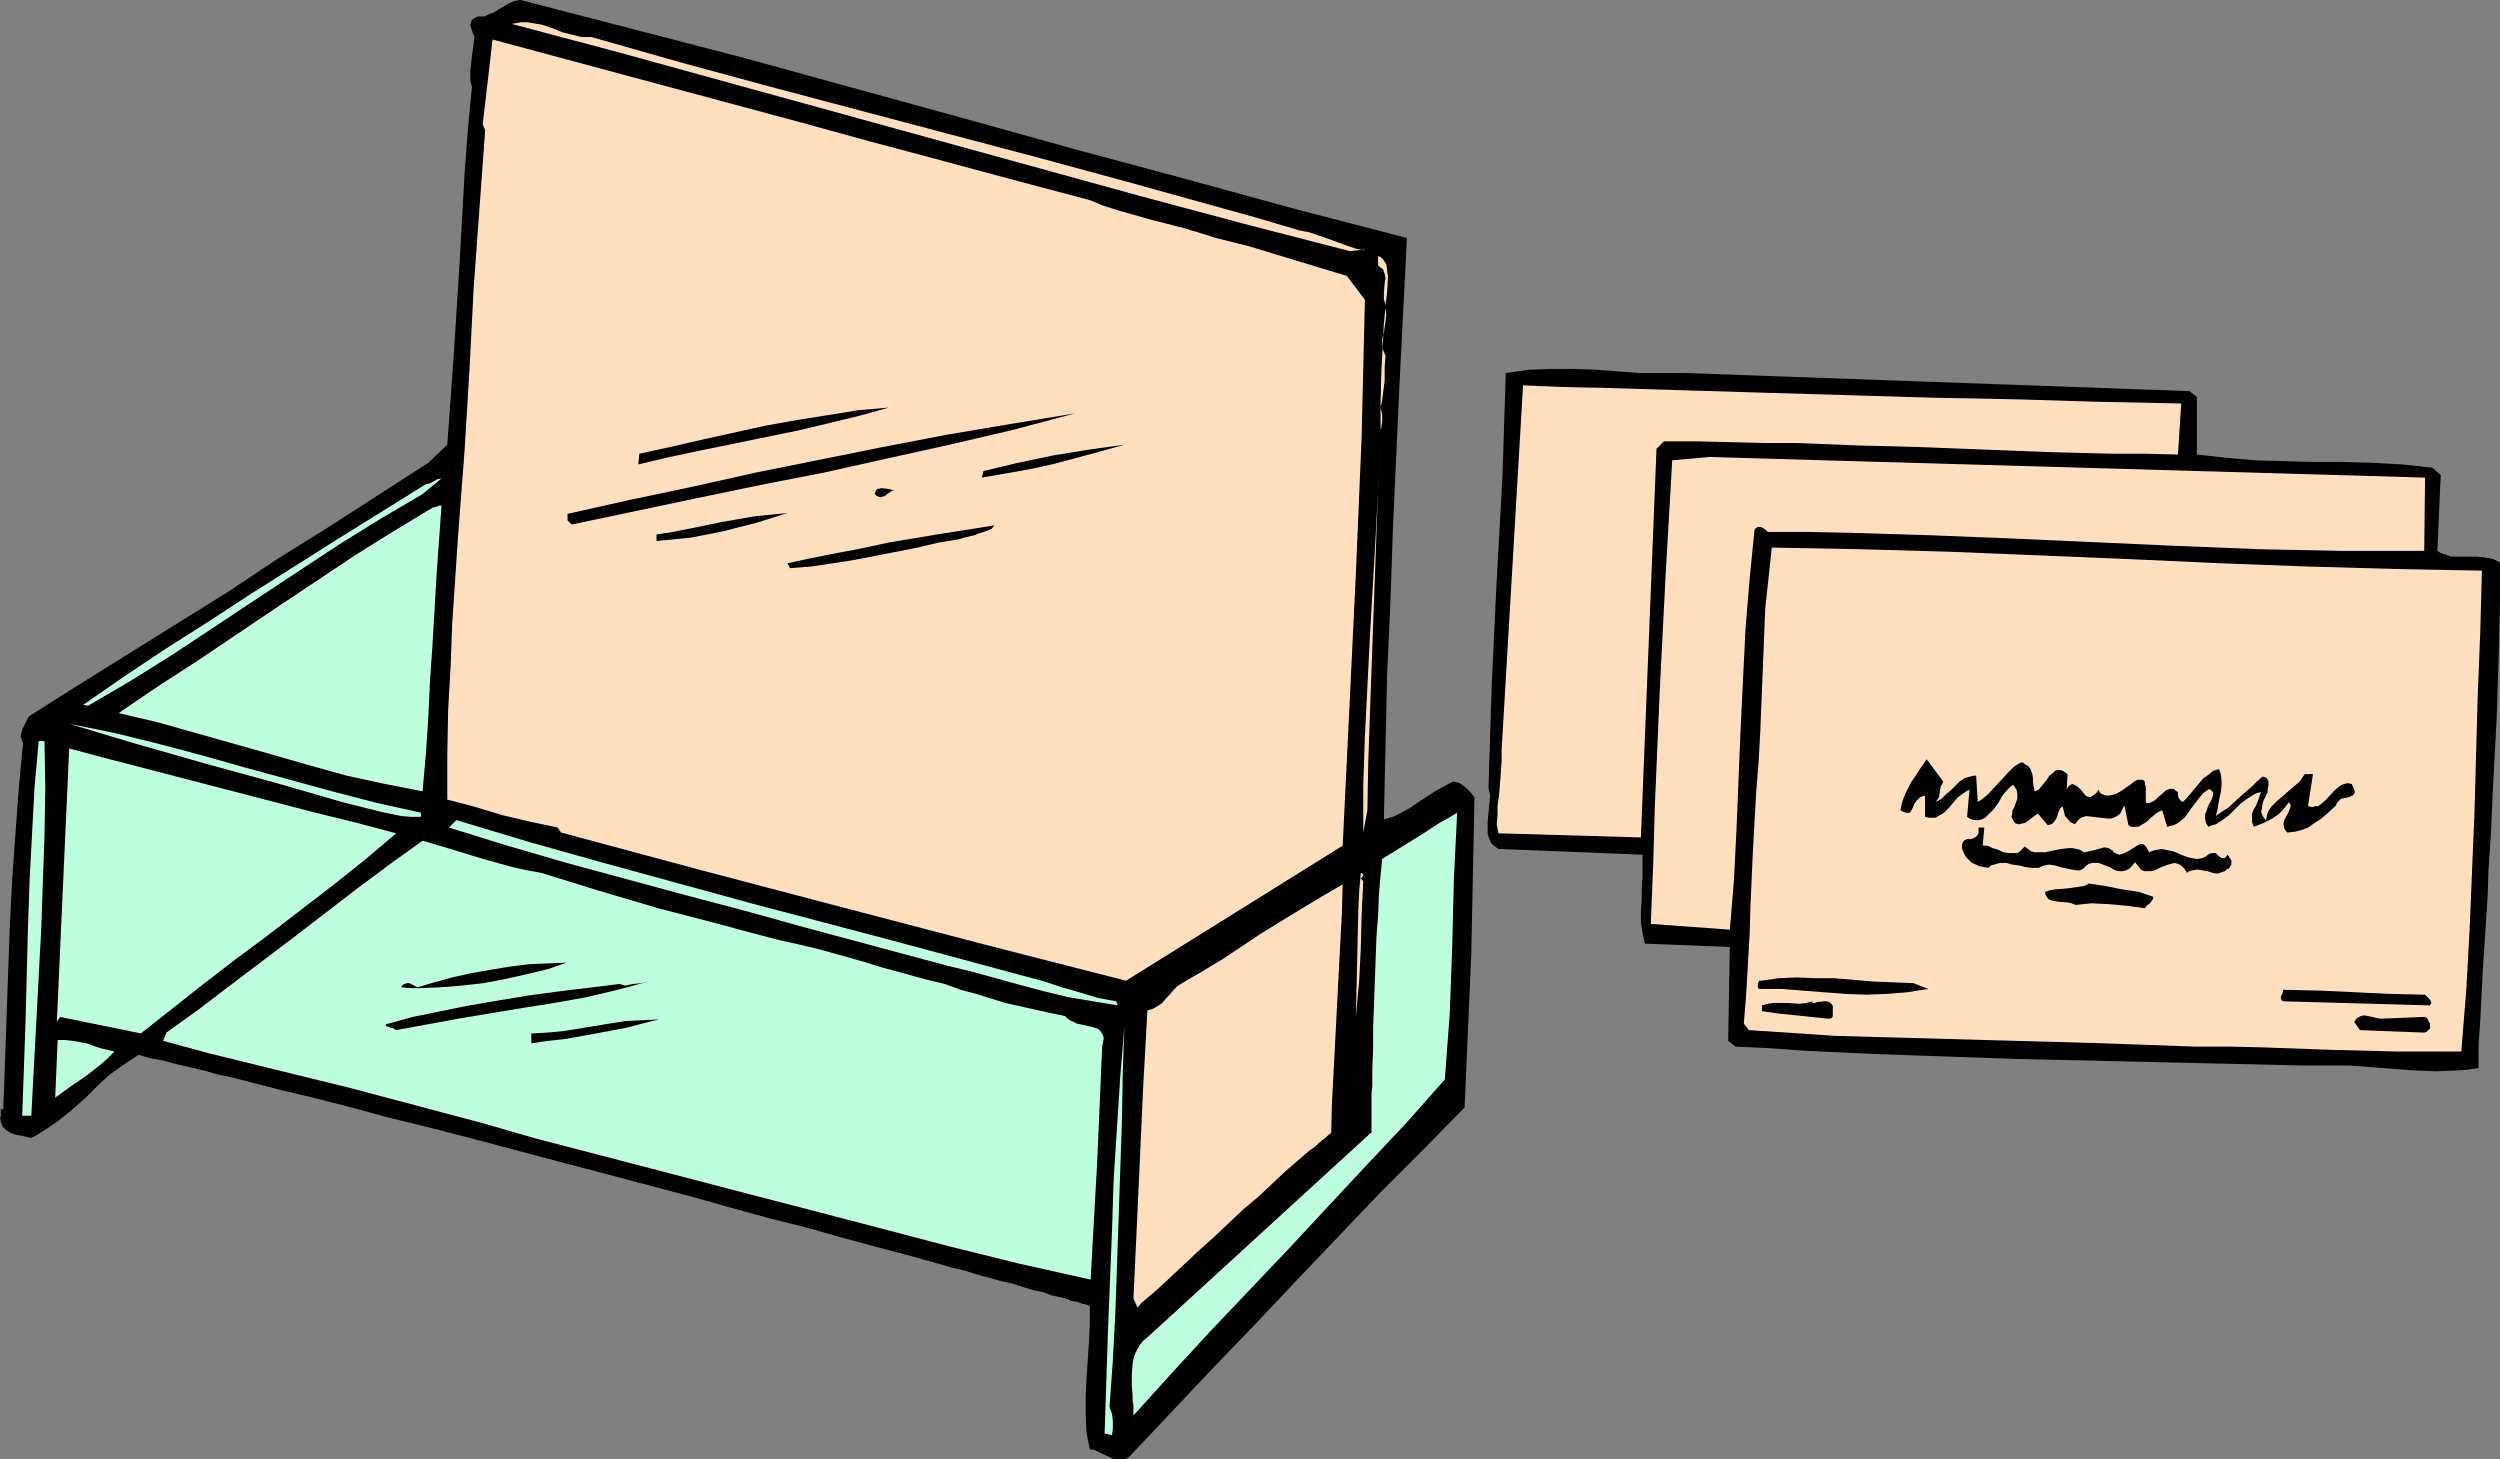
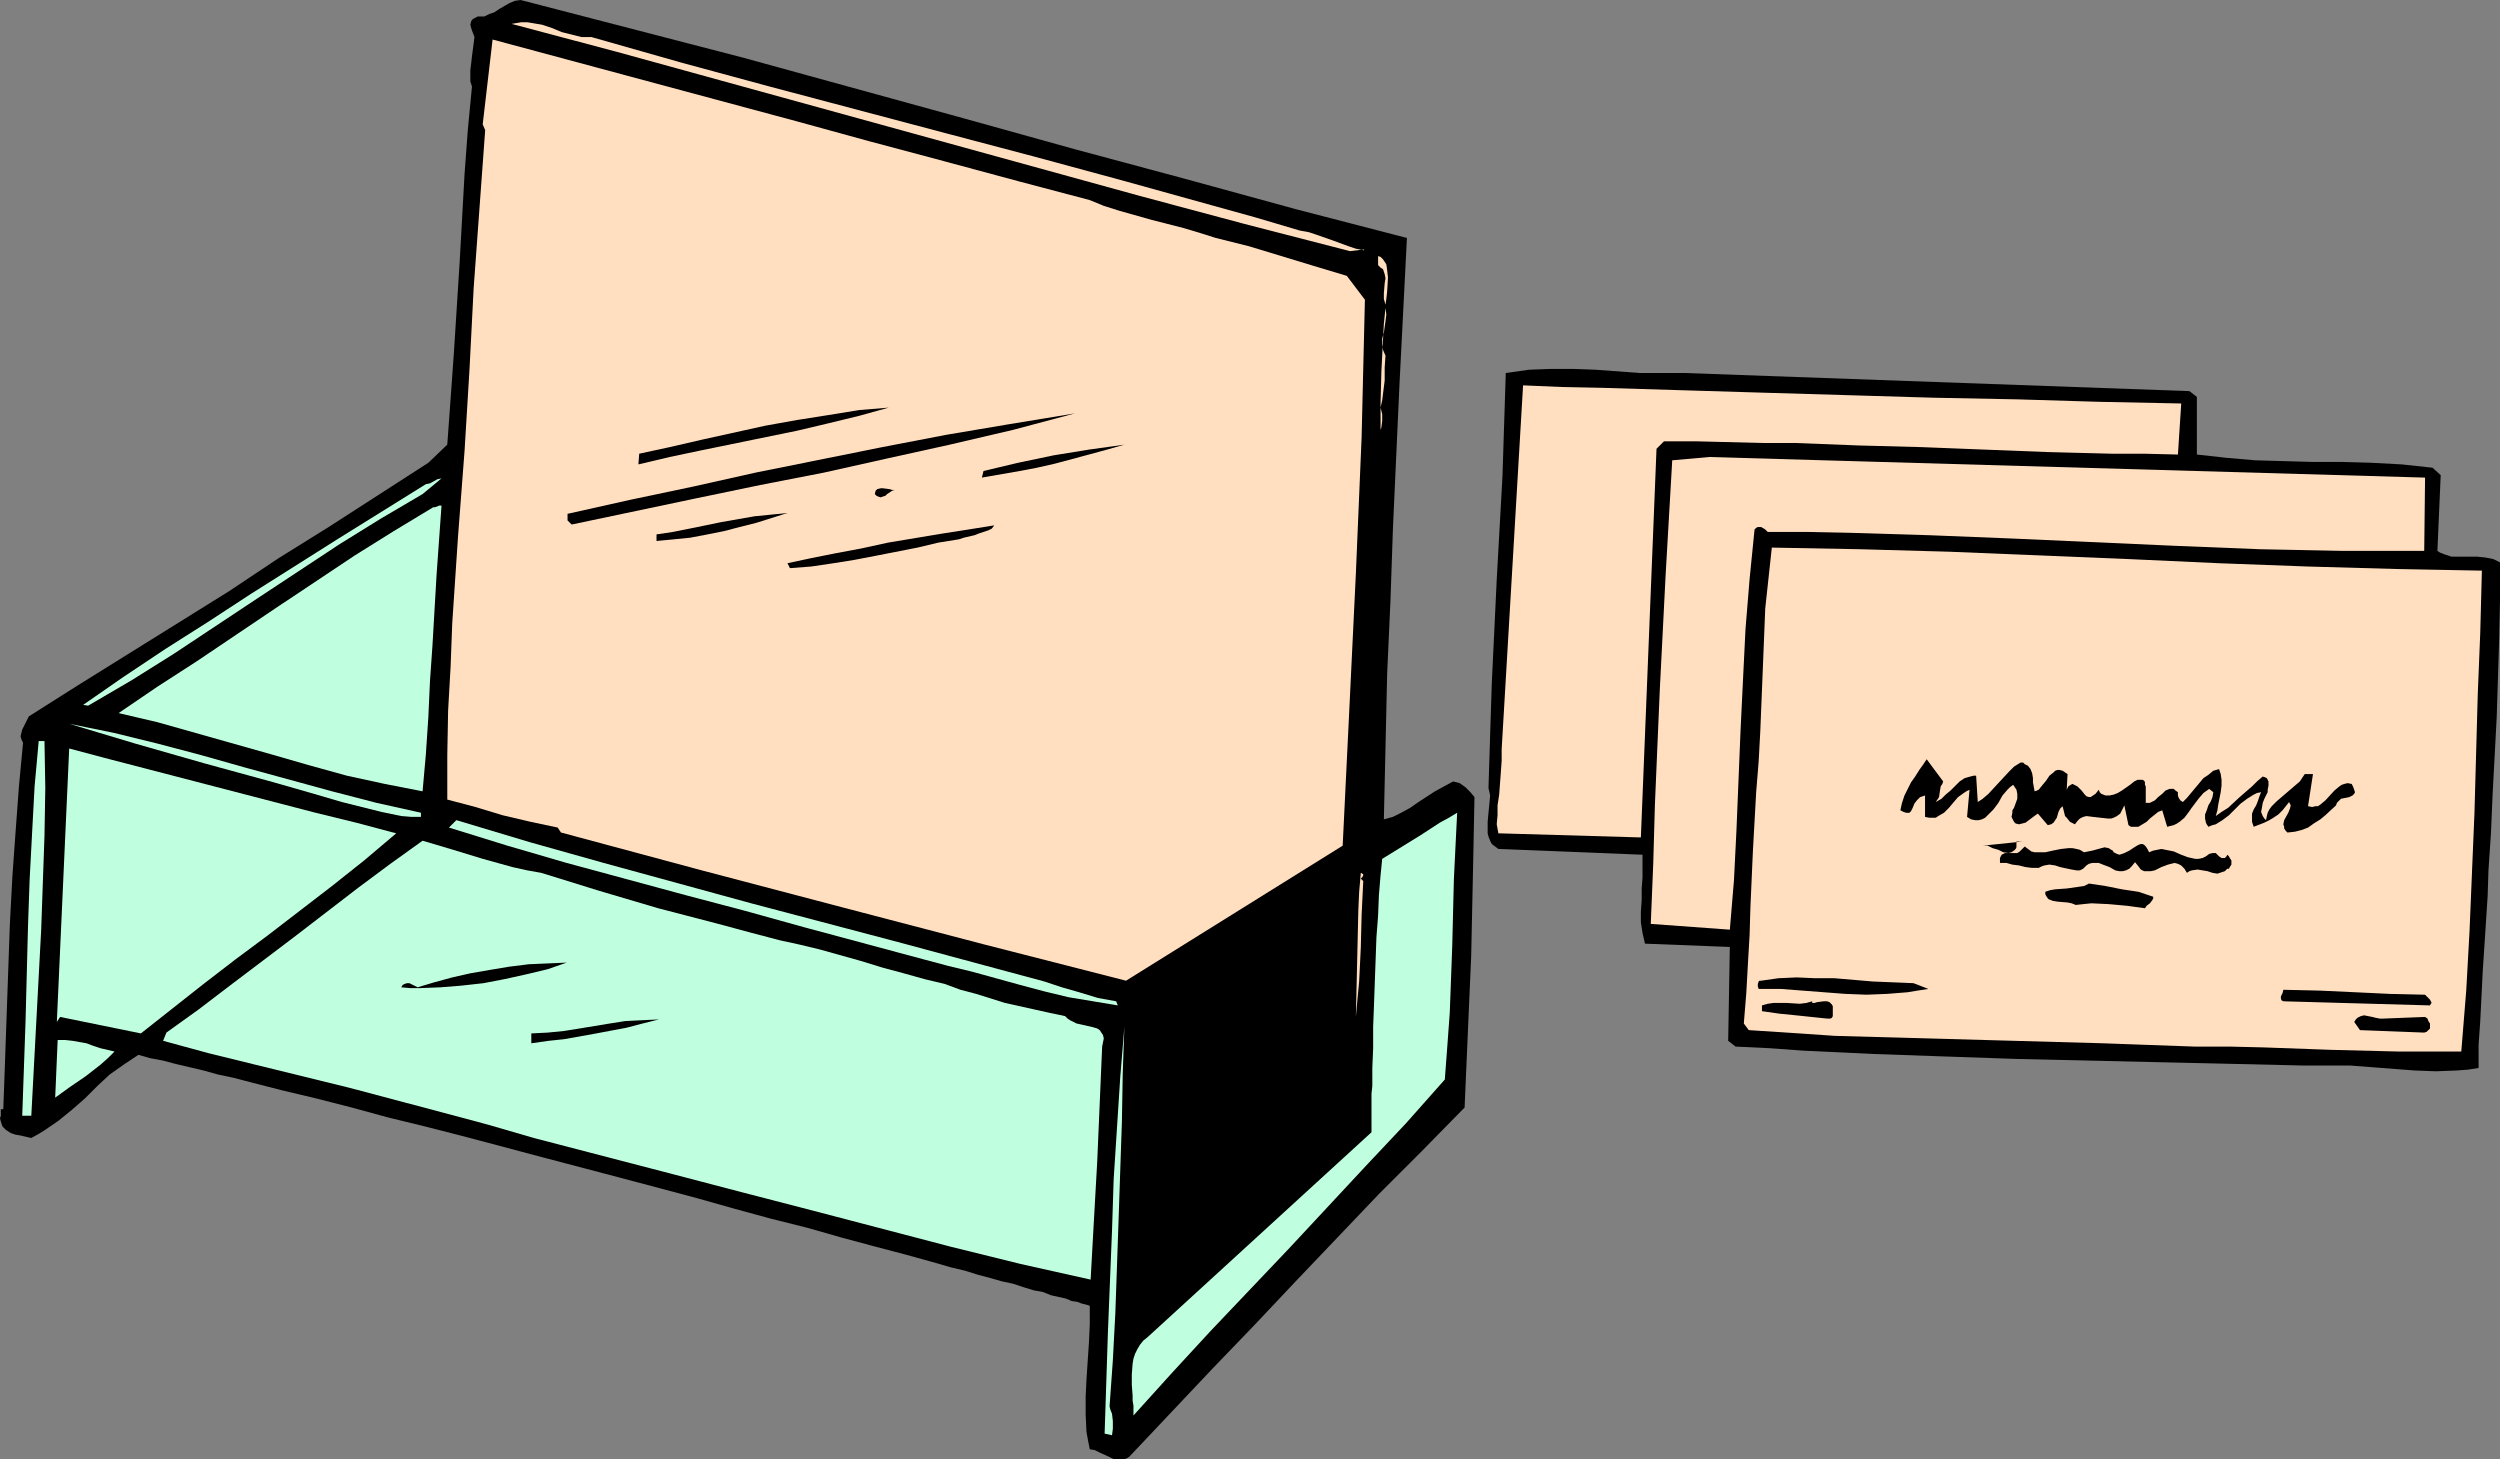
<svg xmlns="http://www.w3.org/2000/svg" xmlns:ns1="http://sodipodi.sourceforge.net/DTD/sodipodi-0.dtd" xmlns:ns2="http://www.inkscape.org/namespaces/inkscape" version="1.0" width="129.766mm" height="75.738mm" id="svg38" ns1:docname="Business Card Holder.wmf">
  <rect width="100%" height="100%" fill="#808080" stroke="none" />
  <ns1:namedview id="namedview38" pagecolor="#ffffff" bordercolor="#000000" borderopacity="0.25" ns2:showpageshadow="2" ns2:pageopacity="0.0" ns2:pagecheckerboard="0" ns2:deskcolor="#d1d1d1" ns2:document-units="mm" />
  <defs id="defs1">
    <pattern id="WMFhbasepattern" patternUnits="userSpaceOnUse" width="6" height="6" x="0" y="0" />
  </defs>
  <path style="fill:#000000;fill-opacity:1;fill-rule:evenodd;stroke:none" d="m 276.012,46.686 -1.454,28.593 -1.293,28.432 -0.485,14.216 -0.646,14.216 -0.323,14.216 -0.323,14.377 1.778,-0.485 1.616,-0.808 1.778,-0.969 1.616,-1.131 3.232,-2.1 1.778,-0.969 1.778,-0.969 0.646,0.162 0.646,0.162 1.131,0.808 0.97,0.969 0.808,0.969 -0.162,8.077 -0.162,7.916 -0.162,7.593 -0.162,7.593 -1.293,29.724 -8.403,8.562 -8.403,8.4 -16.322,17.124 -8.08,8.562 -8.242,8.562 -16.322,17.285 -0.485,0.323 -0.485,0.162 h -1.131 -0.97 l -0.97,-0.485 -1.778,-0.808 -0.97,-0.485 -0.97,-0.162 -0.323,-1.615 -0.323,-1.777 -0.162,-3.392 v -3.554 l 0.162,-3.392 0.485,-7.269 0.162,-3.554 v -3.554 l -0.323,-0.162 -0.646,-0.162 -0.646,-0.162 -0.808,-0.323 -1.131,-0.162 -1.131,-0.485 -1.454,-0.323 -1.454,-0.323 -1.616,-0.646 -1.778,-0.323 -2.101,-0.646 -1.939,-0.646 -2.262,-0.485 -2.262,-0.646 -2.424,-0.646 -2.586,-0.808 -2.747,-0.646 -2.747,-0.808 -2.909,-0.808 -2.909,-0.808 -6.141,-1.615 -6.626,-1.777 -6.787,-1.939 -7.11,-1.777 -7.11,-1.939 -7.434,-2.1 -15.19,-4.039 -15.352,-4.039 -15.19,-4.039 -7.595,-1.939 -7.272,-1.777 -7.11,-1.939 -6.949,-1.777 -6.787,-1.615 -6.302,-1.615 -3.07,-0.808 -3.07,-0.646 -2.909,-0.808 -2.747,-0.646 -2.747,-0.646 -2.424,-0.646 -2.586,-0.485 -2.262,-0.646 -1.454,0.969 -1.454,0.969 -2.747,1.939 -2.424,2.262 -2.424,2.423 -2.586,2.262 -2.586,2.1 -2.586,1.777 -1.293,0.808 -1.454,0.808 L 4.04,222.768 3.07,222.606 2.101,222.283 1.131,221.637 0.485,220.991 0.323,220.506 0.162,220.022 0,219.375 0.162,218.891 v -1.292 h 0.485 l 0.323,-8.885 0.323,-9.208 0.646,-18.254 0.485,-9.208 0.646,-9.046 0.646,-8.723 0.808,-8.562 -0.323,-0.646 -0.162,-0.646 0.162,-0.646 0.162,-0.646 0.646,-1.292 0.646,-1.292 9.696,-6.139 9.858,-6.139 19.715,-12.277 9.696,-6.462 9.858,-6.139 19.554,-12.6 3.717,-3.554 0.646,-8.885 0.646,-9.046 1.131,-17.77 0.485,-8.723 0.485,-8.723 0.646,-8.723 0.808,-8.4 -0.323,-0.969 V 14.862 13.731 l 0.162,-1.292 0.162,-1.454 0.323,-2.423 0.162,-1.292 -0.485,-1.292 -0.162,-0.485 -0.162,-0.646 0.162,-0.646 0.162,-0.323 0.485,-0.323 0.646,-0.323 h 1.293 L 95.99,2.746 96.96,2.423 97.929,1.777 99.869,0.646 101,0.162 102.131,0 l 21.816,5.654 21.816,5.654 43.47,11.954 21.493,5.977 21.654,5.816 21.816,5.977 z" id="path1" />
  <path style="fill:#ffdfbf;fill-opacity:1;fill-rule:evenodd;stroke:none" d="m 255.005,45.232 1.778,0.323 1.454,0.485 3.232,1.131 3.07,1.131 1.454,0.485 1.616,0.323 v -0.162 l -2.747,0.323 -20.685,-5.331 -20.523,-5.492 -41.046,-11.308 -41.046,-11.308 -20.523,-5.654 -20.685,-5.492 0.97,-0.162 0.97,-0.162 h 1.131 l 0.97,0.162 1.939,0.323 1.939,0.646 1.939,0.808 1.939,0.485 1.939,0.485 h 0.97 0.97 l 17.614,5.008 17.291,4.685 34.744,9.208 17.13,4.523 17.291,4.685 17.453,4.846 8.726,2.423 z" id="path2" />
  <path style="fill:#ffdfbf;fill-opacity:1;fill-rule:evenodd;stroke:none" d="m 213.797,39.255 2.747,1.131 3.07,0.969 6.302,1.777 6.302,1.615 3.232,0.969 3.07,0.969 6.464,1.615 12.766,3.877 6.464,1.939 3.555,4.685 -0.323,13.408 -0.323,13.57 -1.131,26.816 -1.293,26.816 -0.646,13.247 -0.646,13.247 -42.501,26.493 -27.795,-7.108 -27.795,-7.269 -27.634,-7.269 -27.634,-7.431 -0.646,-0.969 -5.333,-1.131 -5.494,-1.292 -5.333,-1.615 -5.494,-1.454 v -8.723 l 0.162,-8.723 0.485,-8.562 0.323,-8.562 1.131,-16.962 1.293,-16.962 0.97,-15.993 0.808,-15.831 1.131,-15.508 1.131,-15.508 -0.485,-1.131 1.939,-16.639 59.469,15.993 14.706,4.039 7.272,1.939 7.272,1.939 14.382,3.877 z" id="path3" />
  <path style="fill:#ffdfbf;fill-opacity:1;fill-rule:evenodd;stroke:none" d="m 271.811,59.771 -0.323,-1.131 v -1.131 l 0.162,-1.939 0.162,-0.969 -0.162,-0.808 -0.162,-0.485 -0.162,-0.485 -0.485,-0.323 -0.485,-0.485 v -1.777 l 0.485,0.162 0.485,0.485 0.323,0.485 0.323,0.485 0.162,1.131 0.162,1.454 -0.162,2.746 -0.162,1.454 z" id="path4" />
  <path style="fill:#ffdfbf;fill-opacity:1;fill-rule:evenodd;stroke:none" d="m 271.811,69.787 -0.162,2.262 v 2.585 l -0.323,2.585 -0.162,1.292 -0.323,1.454 0.162,0.646 0.162,0.646 v 1.292 l -0.162,1.292 -0.162,0.485 v 0.485 -2.908 -2.908 l 0.162,-6.139 0.323,-6.3 0.162,-3.069 0.323,-3.069 0.162,1.292 -0.162,1.292 -0.162,1.131 -0.162,1.131 -0.323,1.131 v 1.131 l 0.162,1.131 z" id="path5" />
  <path style="fill:#000000;fill-opacity:1;fill-rule:evenodd;stroke:none" d="m 429.532,76.733 1.454,1.131 v 11.308 l 5.818,0.646 5.656,0.485 11.312,0.323 h 5.818 l 5.656,0.162 5.979,0.323 5.979,0.646 v 0 l 1.616,1.454 -0.646,14.862 0.485,0.323 0.808,0.323 1.454,0.485 h 1.616 3.394 l 1.616,0.162 1.616,0.323 0.646,0.323 0.646,0.323 v 7.431 l -0.162,7.593 -0.485,15.347 -0.808,15.185 -0.323,7.593 -0.485,7.269 -0.162,5.008 -0.323,5.008 -0.646,9.854 -0.485,9.693 -0.323,4.685 v 4.523 l -2.101,0.323 -2.101,0.162 -4.202,0.162 -4.202,-0.162 -8.403,-0.646 -4.202,-0.323 h -4.525 -4.686 l -13.736,-0.323 -14.221,-0.323 -28.28,-0.646 -14.059,-0.485 -13.898,-0.485 -13.736,-0.646 -6.626,-0.485 -6.787,-0.323 -1.454,-1.131 0.323,-18.416 -16.645,-0.646 -0.485,-2.1 -0.323,-2.1 v -2.1 l 0.162,-2.262 v -2.262 l 0.162,-2.1 v -2.262 -2.262 0 l -28.28,-1.131 -0.646,-0.485 -0.646,-0.485 -0.323,-0.646 -0.323,-0.808 -0.162,-0.646 v -0.808 -1.454 l 0.162,-1.777 0.162,-1.615 0.162,-1.777 -0.323,-1.454 0.323,-10.339 0.323,-10.177 0.97,-20.354 1.131,-20.354 0.323,-10.177 0.323,-10.016 2.262,-0.323 2.262,-0.323 4.363,-0.162 h 4.363 l 4.363,0.162 8.726,0.646 h 4.363 4.525 z" id="path6" />
  <path style="fill:#ffdfbf;fill-opacity:1;fill-rule:evenodd;stroke:none" d="m 427.916,79.156 -0.646,10.016 -6.626,-0.162 h -6.302 L 401.737,88.687 389.294,88.203 377.012,87.718 364.731,87.395 352.288,86.91 h -6.302 l -6.464,-0.162 -6.464,-0.162 h -6.626 l -1.454,1.454 -3.07,76.248 -27.957,-0.808 -0.323,-1.777 0.162,-1.777 v -1.939 l 0.323,-2.1 0.323,-4.362 0.162,-2.262 v -2.262 l 4.202,-71.402 7.595,0.323 7.918,0.162 15.998,0.485 16.16,0.485 16.483,0.485 16.322,0.485 16.483,0.323 16.16,0.485 z" id="path7" />
  <path style="fill:#000000;fill-opacity:1;fill-rule:evenodd;stroke:none" d="m 174.366,79.964 -5.818,1.615 -5.979,1.454 -6.141,1.454 -6.302,1.292 -6.302,1.292 -6.302,1.292 -6.141,1.292 -6.141,1.454 0.162,-2.1 5.979,-1.292 6.302,-1.454 12.443,-2.746 6.302,-1.131 6.141,-0.969 5.979,-0.969 z" id="path8" />
  <path style="fill:#000000;fill-opacity:1;fill-rule:evenodd;stroke:none" d="m 210.888,81.095 -12.12,3.231 -12.443,2.908 -12.443,2.746 -12.282,2.746 -12.443,2.423 -12.443,2.585 -12.282,2.585 -12.282,2.585 -0.485,-0.485 -0.323,-0.323 v -0.485 -0.808 l 12.282,-2.746 12.282,-2.585 12.282,-2.746 24.886,-5.008 12.605,-2.423 12.443,-2.1 z" id="path9" />
-   <path style="fill:#ffdfbf;fill-opacity:1;fill-rule:evenodd;stroke:none" d="m 268.256,158.958 -0.808,4.362 v -9.37 l 0.323,-9.531 0.485,-9.693 0.485,-9.693 1.131,-19.708 0.97,-19.547 -0.485,9.531 -0.323,9.208 -0.323,9.046 -0.323,8.885 -0.646,17.931 -0.323,9.208 z" id="path10" />
  <path style="fill:#000000;fill-opacity:1;fill-rule:evenodd;stroke:none" d="m 220.584,87.233 -3.394,0.969 -3.555,0.969 -6.626,1.777 -3.555,0.808 -3.394,0.646 -3.717,0.646 -3.717,0.646 0.323,-1.292 3.394,-0.808 3.394,-0.808 6.949,-1.454 6.949,-1.131 z" id="path11" />
  <path style="fill:#ffdfbf;fill-opacity:1;fill-rule:evenodd;stroke:none" d="m 475.588,108.072 h -7.918 -8.08 l -16.16,-0.323 -16.16,-0.646 -32.482,-1.454 -16.16,-0.646 -15.998,-0.485 -7.918,-0.162 h -7.918 l -0.485,-0.485 -0.808,-0.485 h -0.323 -0.323 l -0.323,0.162 -0.323,0.323 -0.97,9.693 -0.808,9.854 -0.485,9.854 -0.485,10.016 -0.808,19.708 -0.485,9.693 -0.808,9.693 -15.514,-1.131 0.485,-11.793 0.323,-11.47 0.485,-11.47 0.485,-11.308 1.131,-22.293 1.293,-22.454 v -0.162 l 7.272,-0.646 140.43,4.039 z" id="path12" />
  <path style="fill:#bfffdf;fill-opacity:1;fill-rule:evenodd;stroke:none" d="m 82.901,96.926 -8.242,4.846 -8.08,5.008 -8.08,5.331 -8.08,5.331 -16.322,10.823 -8.242,5.169 -8.565,5.008 -0.97,-0.162 7.918,-5.492 8.242,-5.492 8.403,-5.331 8.403,-5.492 17.13,-10.823 17.13,-10.662 0.808,-0.162 1.454,-0.808 0.808,-0.162 z" id="path13" />
  <path style="fill:#000000;fill-opacity:1;fill-rule:evenodd;stroke:none" d="m 175.497,96.118 -0.485,0.162 -0.485,0.323 -0.485,0.323 -0.323,0.323 -0.485,0.162 -0.485,0.162 -0.485,-0.162 -0.323,-0.162 -0.323,-0.323 0.162,-0.646 0.323,-0.323 0.646,-0.162 h 0.485 l 1.293,0.162 0.485,0.162 z" id="path14" />
  <path style="fill:#bfffdf;fill-opacity:1;fill-rule:evenodd;stroke:none" d="m 86.618,99.187 -0.97,13.57 -0.808,13.893 -0.485,6.946 -0.323,7.108 -0.485,7.269 -0.646,7.269 -7.434,-1.454 -7.434,-1.615 -7.595,-2.1 -7.272,-2.1 -7.434,-2.1 -7.434,-2.1 -7.434,-2.1 -7.595,-1.777 7.595,-5.169 7.757,-5.008 15.352,-10.339 15.514,-10.339 7.757,-4.846 7.757,-4.685 h 0.323 l 0.485,-0.162 0.323,-0.162 z" id="path15" />
  <path style="fill:#000000;fill-opacity:1;fill-rule:evenodd;stroke:none" d="m 154.489,100.641 -3.07,0.969 -3.07,0.969 -3.232,0.808 -3.07,0.808 -3.232,0.646 -3.394,0.646 -3.232,0.323 -3.394,0.323 v -1.292 l 3.232,-0.485 3.232,-0.646 6.302,-1.292 6.464,-1.131 3.232,-0.323 z" id="path16" />
  <path style="fill:#000000;fill-opacity:1;fill-rule:evenodd;stroke:none" d="m 195.051,103.064 -0.485,0.646 -0.646,0.323 -0.97,0.323 -0.97,0.323 -0.808,0.323 -2.101,0.485 -0.97,0.323 -4.04,0.646 -4.04,0.969 -8.242,1.615 -4.202,0.808 -4.04,0.646 -4.363,0.646 -4.202,0.323 -0.485,-0.969 4.525,-0.969 4.848,-0.969 5.171,-0.969 5.171,-1.131 10.666,-1.777 5.171,-0.808 z" id="path17" />
  <path style="fill:#ffdfbf;fill-opacity:1;fill-rule:evenodd;stroke:none" d="m 486.9,111.949 -0.162,6.139 -0.162,6.139 -0.485,11.954 -0.323,11.631 -0.323,11.631 -0.485,11.631 -0.485,11.631 -0.646,11.631 -0.97,11.954 h -6.141 -6.302 l -6.464,-0.162 -6.464,-0.162 -13.413,-0.485 -6.787,-0.162 h -6.787 l -9.05,-0.323 -8.888,-0.323 -17.453,-0.485 -35.067,-0.969 -16.968,-1.131 -0.97,-1.292 0.485,-5.977 0.323,-5.816 0.323,-5.492 0.162,-5.492 0.485,-10.985 0.323,-5.816 0.323,-5.816 0.485,-5.977 0.323,-5.977 0.485,-11.954 0.485,-12.116 0.646,-5.977 0.646,-5.977 17.291,0.323 17.453,0.485 35.39,1.454 17.614,0.808 17.453,0.646 17.291,0.485 8.403,0.162 z" id="path18" />
  <path style="fill:#bfffdf;fill-opacity:1;fill-rule:evenodd;stroke:none" d="m 82.578,159.443 v 0.808 h -1.939 l -1.939,-0.162 -3.878,-0.808 -3.878,-0.969 -1.939,-0.485 -1.939,-0.485 -6.626,-1.939 -6.787,-1.939 -13.574,-3.715 -6.787,-1.939 -6.787,-1.939 -6.464,-1.939 -6.464,-1.939 8.726,1.777 8.565,2.1 8.565,2.262 8.565,2.423 17.13,4.685 8.726,2.262 z" id="path19" />
  <path style="fill:#bfffdf;fill-opacity:1;fill-rule:evenodd;stroke:none" d="m 8.726,145.389 0.162,9.208 -0.162,9.369 -0.323,9.208 -0.323,9.208 -0.97,18.254 -0.97,18.254 h -1.778 l 0.323,-9.208 0.323,-9.208 0.485,-18.739 0.323,-9.208 0.485,-9.208 0.485,-9.046 0.808,-8.885 z" id="path20" />
  <path style="fill:#bfffdf;fill-opacity:1;fill-rule:evenodd;stroke:none" d="m 77.73,163.482 -6.302,5.331 -6.302,5.008 -6.302,4.846 -6.302,4.846 -6.302,4.685 -6.302,4.846 -6.141,4.846 -6.141,4.846 -15.837,-3.231 -0.646,0.969 2.424,-53.632 7.918,2.1 8.08,2.1 16.16,4.2 16.16,4.2 7.918,1.939 z" id="path21" />
  <path style="fill:#000000;fill-opacity:1;fill-rule:evenodd;stroke:none" d="m 381.214,153.304 -0.162,0.485 -0.323,0.485 -0.162,0.969 -0.162,1.131 -0.323,0.485 -0.323,0.485 1.131,-0.646 0.808,-0.808 0.97,-0.808 0.808,-0.808 0.97,-0.969 0.97,-0.646 1.131,-0.323 0.646,-0.162 h 0.485 l 0.323,5.169 0.97,-0.646 1.131,-0.969 1.939,-2.1 2.101,-2.262 0.97,-0.969 1.293,-0.808 h 0.485 l 0.323,0.323 0.646,0.323 0.485,0.646 0.323,0.808 0.162,0.969 v 0.808 l 0.323,1.777 0.485,-0.162 0.323,-0.162 0.646,-0.808 0.808,-0.969 0.646,-0.969 0.808,-0.646 0.323,-0.323 0.485,-0.162 h 0.323 l 0.646,0.162 0.485,0.323 0.485,0.323 -0.162,3.069 0.323,-0.646 0.485,-0.323 0.323,-0.162 0.323,0.162 0.323,0.162 0.323,0.162 0.808,0.808 0.646,0.808 0.323,0.323 0.485,0.162 h 0.323 l 0.485,-0.323 0.485,-0.323 0.646,-0.808 0.162,0.485 0.323,0.323 0.808,0.323 h 0.808 l 0.808,-0.162 0.808,-0.323 0.808,-0.485 1.616,-1.131 0.808,-0.646 0.646,-0.323 h 0.485 0.485 l 0.323,0.162 0.162,0.323 v 0.485 l 0.162,0.323 v 0.646 1.615 0.969 h 0.485 0.323 l 0.97,-0.485 0.646,-0.646 0.808,-0.646 0.646,-0.646 0.808,-0.323 h 0.323 0.485 l 0.323,0.323 0.485,0.323 v 0.646 l 0.162,0.485 0.323,0.485 0.485,0.323 0.808,-0.808 0.808,-0.969 1.616,-1.939 0.808,-0.969 0.97,-0.646 0.97,-0.808 1.131,-0.323 0.323,0.969 0.162,1.131 v 1.131 l -0.162,1.292 -0.485,2.423 -0.162,1.131 -0.323,1.131 1.131,-0.808 1.293,-0.808 2.262,-2.1 2.424,-2.1 0.97,-0.969 1.131,-0.969 0.485,0.162 0.323,0.162 0.162,0.323 0.162,0.323 v 0.808 l -0.162,0.808 v 0.485 l -0.323,0.646 -0.323,0.646 -0.323,0.808 -0.162,0.969 -0.162,0.808 0.323,0.808 0.323,0.485 0.323,0.323 0.162,-0.808 0.162,-0.646 0.323,-0.646 0.485,-0.646 0.97,-0.969 1.131,-0.969 1.131,-0.969 1.131,-0.969 1.131,-0.969 0.97,-1.454 h 1.616 l -0.97,6.3 0.808,0.162 0.646,-0.162 h 0.485 l 0.485,-0.323 0.97,-0.808 1.778,-1.939 0.97,-0.808 0.485,-0.323 0.485,-0.162 0.646,-0.162 0.808,0.162 0.323,0.646 0.162,0.485 0.162,0.485 -0.162,0.323 -0.162,0.162 -0.162,0.162 -0.646,0.323 -1.616,0.323 -0.485,0.485 -0.323,0.323 -0.162,0.485 -2.101,1.939 -0.97,0.808 -1.293,0.808 -1.131,0.808 -1.293,0.485 -1.293,0.323 -1.454,0.162 -0.323,-0.323 -0.323,-0.485 v -0.323 l -0.162,-0.485 0.162,-0.808 0.808,-1.454 0.323,-0.808 0.162,-0.646 -0.162,-0.323 -0.162,-0.323 -0.646,0.808 -0.646,0.808 -0.808,0.808 -0.97,0.646 -0.808,0.485 -0.97,0.485 -2.101,0.808 -0.323,-0.969 v -0.808 -0.808 l 0.323,-0.808 0.485,-0.808 0.323,-0.808 0.323,-0.969 0.323,-0.808 -0.808,0.162 -0.646,0.323 -1.293,0.808 -1.293,0.969 -1.131,1.131 -1.131,1.131 -1.293,0.969 -1.293,0.808 -0.646,0.162 -0.808,0.323 -0.323,-0.485 -0.162,-0.323 -0.162,-0.808 v -0.808 l 0.323,-0.808 0.323,-0.969 0.485,-0.808 0.323,-0.808 0.162,-0.969 -0.808,-0.646 -1.131,0.808 -0.97,1.131 -0.97,1.292 -0.485,0.646 -0.323,0.485 -0.97,1.292 -0.97,0.808 -0.485,0.323 -0.646,0.323 -0.646,0.162 -0.646,0.162 -0.97,-3.231 -0.808,0.323 -0.808,0.646 -0.808,0.646 -0.646,0.646 -0.808,0.485 -0.808,0.485 h -0.485 -0.323 -0.646 l -0.485,-0.323 -0.808,-3.877 -0.485,0.969 -0.323,0.646 -0.646,0.485 -0.646,0.323 -0.485,0.162 h -0.646 l -1.454,-0.162 -1.454,-0.162 -1.293,-0.162 -0.646,0.162 -0.646,0.323 -0.485,0.485 -0.485,0.646 -0.97,-0.485 -0.646,-0.808 -0.323,-0.323 -0.162,-0.646 -0.162,-0.646 -0.162,-0.646 -0.485,0.485 -0.323,0.646 -0.323,1.131 -0.323,0.485 -0.323,0.485 -0.485,0.323 -0.646,0.162 -1.939,-2.262 -0.485,0.323 -0.646,0.485 -1.293,0.969 -0.646,0.162 -0.646,0.162 -0.646,-0.162 -0.323,-0.323 -0.162,-0.323 -0.162,-0.323 -0.162,-0.323 0.162,-0.808 v -0.485 l 0.323,-0.485 0.646,-1.777 v -0.969 l -0.162,-0.808 -0.323,-0.485 -0.323,-0.485 -0.646,0.485 -0.485,0.485 -0.97,1.131 -0.808,1.454 -0.97,1.292 -1.131,1.131 -0.485,0.485 -0.646,0.323 -0.646,0.162 h -0.646 l -0.808,-0.162 -0.808,-0.485 0.485,-5.331 -0.646,0.323 -0.485,0.323 -1.131,0.808 -0.97,1.131 -0.808,0.969 -0.97,0.969 -1.131,0.646 -0.485,0.323 h -0.646 -0.646 l -0.808,-0.162 v -4.2 l -0.485,0.162 -0.485,0.162 -0.646,0.646 -0.485,0.646 -0.323,0.808 -0.323,0.646 -0.323,0.323 h -0.646 l -0.485,-0.162 -0.646,-0.323 0.323,-1.454 0.485,-1.454 0.646,-1.292 0.646,-1.292 0.808,-1.131 0.808,-1.292 0.808,-1.131 0.323,-0.485 0.323,-0.485 z" id="path22" />
  <path style="fill:#bfffdf;fill-opacity:1;fill-rule:evenodd;stroke:none" d="m 285.87,159.443 -0.323,6.462 -0.323,6.623 -0.323,13.085 -0.485,13.085 -0.485,6.623 -0.485,6.462 -7.595,8.562 -7.757,8.239 -15.19,16.316 -15.352,16.154 -7.595,8.239 -7.595,8.4 V 275.754 l -0.162,-0.969 v -0.969 l -0.162,-2.1 v -2.1 l 0.162,-2.1 0.162,-0.969 0.323,-0.969 0.485,-0.969 0.485,-0.808 0.646,-0.808 0.808,-0.646 43.955,-40.224 v -1.615 -0.969 -2.262 -1.131 -1.615 l 0.162,-1.454 v -1.777 -1.777 l 0.162,-3.877 v -4.2 l 0.162,-4.2 0.162,-4.523 0.323,-8.885 0.323,-4.2 0.162,-4.039 0.323,-3.877 0.162,-1.615 0.162,-1.615 7.595,-4.685 3.717,-2.423 1.778,-0.969 z" id="path23" />
  <path style="fill:#bfffdf;fill-opacity:1;fill-rule:evenodd;stroke:none" d="m 204.909,192.559 3.394,1.131 3.394,0.969 3.717,1.131 3.555,0.646 0.323,0.808 -4.848,-0.808 -4.848,-0.808 -4.686,-1.131 -4.848,-1.292 -4.686,-1.292 -4.686,-1.292 -4.686,-1.131 -4.848,-1.292 -23.432,-6.3 -11.635,-3.231 -11.635,-3.069 -23.27,-6.3 -11.635,-3.392 -11.474,-3.554 1.454,-1.454 14.544,4.362 14.382,4.039 28.926,7.916 28.765,7.593 z" id="path24" />
-   <path style="fill:#000000;fill-opacity:1;fill-rule:evenodd;stroke:none" d="m 388.971,165.905 h 0.97 l 0.97,0.485 1.131,0.323 0.97,0.485 1.131,0.162 h 0.97 0.646 l 0.485,-0.323 0.485,-0.485 0.485,-0.485 0.646,0.485 0.646,0.485 0.646,0.162 h 0.808 1.293 l 1.454,-0.323 1.616,-0.323 1.454,-0.162 h 0.808 l 0.808,0.162 0.646,0.162 0.808,0.485 0.808,-0.162 0.808,-0.162 1.778,-0.485 0.646,-0.162 0.808,0.162 0.485,0.323 0.323,0.162 0.162,0.323 0.646,0.323 0.485,0.162 0.485,-0.162 0.485,-0.162 0.97,-0.485 0.97,-0.646 0.808,-0.485 0.485,-0.162 h 0.323 l 0.323,0.162 0.323,0.323 0.323,0.485 0.323,0.646 0.808,-0.323 0.808,-0.162 0.808,-0.162 0.808,0.162 1.616,0.323 1.454,0.646 1.293,0.485 1.454,0.323 h 0.646 l 0.808,-0.162 0.646,-0.323 0.646,-0.485 0.646,-0.162 h 0.646 l 0.323,0.323 0.323,0.323 0.485,0.323 h 0.323 0.323 l 0.323,-0.323 0.162,-0.323 0.323,0.323 0.162,0.323 0.323,0.485 v 0.808 l -0.323,0.485 -0.162,0.323 h -0.323 l -0.485,0.485 -0.485,0.162 -0.97,0.323 -0.97,-0.162 -0.97,-0.323 -0.97,-0.162 -0.97,-0.162 -1.131,0.162 -0.485,0.162 -0.485,0.323 -0.485,-0.808 -0.646,-0.646 -0.646,-0.323 -0.646,-0.162 -0.646,0.162 -0.646,0.162 -1.293,0.485 -1.293,0.646 -0.808,0.162 h -0.646 -0.646 l -0.646,-0.323 -0.485,-0.646 -0.646,-0.808 -0.646,0.808 -0.485,0.485 -0.646,0.323 -0.646,0.162 h -0.646 l -0.808,-0.162 -1.131,-0.646 -1.293,-0.485 -0.808,-0.323 h -0.646 -0.646 l -0.646,0.162 -0.485,0.323 -0.646,0.646 -0.646,0.323 h -0.646 l -0.97,-0.162 -2.262,-0.485 -0.97,-0.323 -1.131,-0.162 -0.97,0.162 -0.485,0.162 -0.646,0.323 h -1.293 l -1.293,-0.162 -1.293,-0.323 -1.293,-0.162 -1.131,-0.323 h -1.293 l -1.131,0.323 -0.646,0.162 -0.485,0.485 -0.808,-0.162 -0.97,-0.162 -0.646,-0.323 -0.808,-0.323 -0.646,-0.646 -0.485,-0.485 -0.485,-0.808 -0.323,-0.808 v -0.485 -0.485 l 0.162,-0.323 0.162,-0.323 0.646,-0.323 h 0.646 l 0.646,-0.162 0.485,-0.323 0.323,-0.323 0.162,-0.323 v -0.485 -0.646 h 1.131 z" id="path25" />
+   <path style="fill:#000000;fill-opacity:1;fill-rule:evenodd;stroke:none" d="m 388.971,165.905 h 0.97 l 0.97,0.485 1.131,0.323 0.97,0.485 1.131,0.162 h 0.97 0.646 l 0.485,-0.323 0.485,-0.485 0.485,-0.485 0.646,0.485 0.646,0.485 0.646,0.162 h 0.808 1.293 l 1.454,-0.323 1.616,-0.323 1.454,-0.162 h 0.808 l 0.808,0.162 0.646,0.162 0.808,0.485 0.808,-0.162 0.808,-0.162 1.778,-0.485 0.646,-0.162 0.808,0.162 0.485,0.323 0.323,0.162 0.162,0.323 0.646,0.323 0.485,0.162 0.485,-0.162 0.485,-0.162 0.97,-0.485 0.97,-0.646 0.808,-0.485 0.485,-0.162 h 0.323 l 0.323,0.162 0.323,0.323 0.323,0.485 0.323,0.646 0.808,-0.323 0.808,-0.162 0.808,-0.162 0.808,0.162 1.616,0.323 1.454,0.646 1.293,0.485 1.454,0.323 h 0.646 l 0.808,-0.162 0.646,-0.323 0.646,-0.485 0.646,-0.162 h 0.646 l 0.323,0.323 0.323,0.323 0.485,0.323 h 0.323 0.323 l 0.323,-0.323 0.162,-0.323 0.323,0.323 0.162,0.323 0.323,0.485 v 0.808 l -0.323,0.485 -0.162,0.323 h -0.323 l -0.485,0.485 -0.485,0.162 -0.97,0.323 -0.97,-0.162 -0.97,-0.323 -0.97,-0.162 -0.97,-0.162 -1.131,0.162 -0.485,0.162 -0.485,0.323 -0.485,-0.808 -0.646,-0.646 -0.646,-0.323 -0.646,-0.162 -0.646,0.162 -0.646,0.162 -1.293,0.485 -1.293,0.646 -0.808,0.162 h -0.646 -0.646 l -0.646,-0.323 -0.485,-0.646 -0.646,-0.808 -0.646,0.808 -0.485,0.485 -0.646,0.323 -0.646,0.162 h -0.646 l -0.808,-0.162 -1.131,-0.646 -1.293,-0.485 -0.808,-0.323 h -0.646 -0.646 l -0.646,0.162 -0.485,0.323 -0.646,0.646 -0.646,0.323 h -0.646 l -0.97,-0.162 -2.262,-0.485 -0.97,-0.323 -1.131,-0.162 -0.97,0.162 -0.485,0.162 -0.646,0.323 h -1.293 l -1.293,-0.162 -1.293,-0.323 -1.293,-0.162 -1.131,-0.323 h -1.293 v -0.485 -0.485 l 0.162,-0.323 0.162,-0.323 0.646,-0.323 h 0.646 l 0.646,-0.162 0.485,-0.323 0.323,-0.323 0.162,-0.323 v -0.485 -0.646 h 1.131 z" id="path25" />
  <path style="fill:#bfffdf;fill-opacity:1;fill-rule:evenodd;stroke:none" d="m 106.171,171.236 11.474,3.554 11.474,3.392 11.797,3.069 5.979,1.615 6.141,1.615 3.717,0.808 4.04,0.969 4.04,1.131 4.04,1.131 4.202,1.292 4.202,1.131 4.04,1.131 4.04,0.969 3.07,1.131 3.07,0.808 5.656,1.777 5.818,1.292 2.909,0.646 3.07,0.646 0.485,0.485 0.485,0.323 1.293,0.646 2.909,0.646 1.131,0.323 0.485,0.323 0.323,0.485 0.323,0.485 0.162,0.646 -0.162,0.808 -0.162,0.808 -0.485,11.308 -0.485,11.308 -0.646,11.47 -0.323,5.816 -0.323,5.816 -13.736,-3.069 -13.736,-3.392 -27.149,-7.108 -13.736,-3.554 -13.574,-3.554 -27.31,-7.108 -8.888,-2.585 -9.05,-2.423 -18.261,-4.846 -18.422,-4.523 -9.211,-2.262 -8.888,-2.423 0.646,-1.615 6.302,-4.523 6.141,-4.685 12.605,-9.531 12.605,-9.693 6.302,-4.685 6.302,-4.523 5.979,1.777 5.818,1.777 2.909,0.808 2.909,0.808 2.909,0.646 z" id="path26" />
  <path style="fill:#ffdfbf;fill-opacity:1;fill-rule:evenodd;stroke:none" d="m 267.448,172.851 -0.323,6.623 -0.162,6.462 -0.323,6.623 -0.323,3.392 -0.323,3.554 0.162,-6.946 0.162,-6.946 0.162,-7.108 0.162,-3.554 0.323,-3.715 0.323,0.162 0.162,0.162 v 0.162 l -0.162,0.323 -0.323,0.323 0.162,0.162 z" id="path27" />
  <path style="fill:#000000;fill-opacity:1;fill-rule:evenodd;stroke:none" d="m 422.422,175.92 v 0.323 l -0.162,0.323 -0.485,0.646 -0.646,0.485 -0.323,0.485 -3.555,-0.485 -3.555,-0.323 -3.394,-0.162 -1.616,0.162 -1.454,0.162 -0.808,-0.323 -0.808,-0.162 -1.939,-0.162 -0.97,-0.162 -0.808,-0.323 -0.162,-0.162 -0.323,-0.485 -0.162,-0.323 v -0.485 l 0.97,-0.323 0.97,-0.162 2.262,-0.162 2.262,-0.323 1.131,-0.162 0.97,-0.485 3.232,0.485 3.232,0.646 3.232,0.485 1.454,0.485 z" id="path28" />
-   <path style="fill:#ffdfbf;fill-opacity:1;fill-rule:evenodd;stroke:none" d="m 263.408,173.497 -0.162,5.816 -0.323,5.977 -0.323,6.139 -0.323,6.3 -0.646,12.439 -0.323,6.139 -0.162,5.977 -0.485,0.323 -0.485,0.485 -0.646,0.485 -0.808,0.646 -0.808,0.808 -0.97,0.646 -1.131,0.969 -1.131,0.969 -2.424,2.1 -2.586,2.423 -2.747,2.585 -3.07,2.585 -5.818,5.492 -3.07,2.746 -2.747,2.585 -2.586,2.423 -2.424,2.262 -1.131,0.969 -1.131,0.969 -0.97,0.808 -0.808,0.969 -0.808,-1.777 0.646,-13.893 0.646,-14.054 0.323,-7.108 0.323,-7.108 0.808,-14.377 1.131,-0.323 0.808,-0.485 0.97,-0.646 0.646,-0.808 0.808,-0.808 0.646,-0.808 0.808,-0.808 0.97,-0.646 3.878,-2.262 4.04,-2.423 7.757,-5.169 7.918,-4.846 4.04,-2.423 z" id="path29" />
  <path style="fill:#000000;fill-opacity:1;fill-rule:evenodd;stroke:none" d="m 111.181,188.844 -3.717,1.292 -4.04,0.969 -4.363,0.969 -4.202,0.808 -4.363,0.485 -4.04,0.323 -4.04,0.162 h -1.939 l -1.778,-0.162 0.323,-0.485 0.323,-0.162 0.485,-0.162 h 0.485 l 0.97,0.485 0.646,0.323 3.232,-0.969 3.555,-0.969 3.555,-0.808 3.717,-0.646 3.878,-0.646 3.878,-0.485 3.717,-0.162 z" id="path30" />
  <path style="fill:#000000;fill-opacity:1;fill-rule:evenodd;stroke:none" d="m 378.305,194.013 -2.101,0.323 -1.939,0.323 -4.04,0.323 -4.04,0.162 -4.202,-0.162 -4.202,-0.323 -4.202,-0.323 -4.202,-0.323 h -4.363 l -0.162,-0.485 v -0.485 l 0.162,-0.485 0.162,-0.162 h 0.323 l 3.394,-0.485 3.555,-0.162 3.717,0.162 h 3.717 l 7.595,0.646 4.04,0.162 3.878,0.162 z" id="path31" />
-   <path style="fill:#000000;fill-opacity:1;fill-rule:evenodd;stroke:none" d="m 77.73,202.09 -0.323,-0.162 -0.162,-0.162 -0.646,-0.162 -0.485,-0.162 -0.323,-0.162 -0.162,-0.323 5.333,-1.454 5.494,-1.131 5.656,-1.131 5.656,-0.969 5.818,-0.969 5.979,-0.808 11.958,-1.454 0.646,0.162 0.485,0.162 1.454,-0.323 1.616,-0.162 1.454,-0.323 -5.979,1.615 -6.141,1.454 -6.302,1.131 -6.141,0.969 -12.605,2.1 -6.141,1.131 z" id="path32" />
  <path style="fill:#000000;fill-opacity:1;fill-rule:evenodd;stroke:none" d="m 475.75,195.144 0.97,0.969 0.323,0.646 -0.162,0.162 -0.162,0.323 -28.765,-0.808 -0.323,-0.162 -0.162,-0.323 v -0.323 -0.162 l 0.162,-0.323 0.162,-0.323 0.162,-0.646 7.11,0.162 6.949,0.323 6.787,0.323 z" id="path33" />
  <path style="fill:#000000;fill-opacity:1;fill-rule:evenodd;stroke:none" d="m 359.56,197.89 v 0.808 0.646 l -0.162,0.323 -0.323,0.162 h -0.162 -0.485 l -3.07,-0.323 -3.07,-0.323 -3.232,-0.323 -3.394,-0.485 v -1.131 l 1.131,-0.323 1.131,-0.162 H 350.51 l 2.586,0.162 1.293,-0.162 1.131,-0.323 v 0.323 h 0.485 l 0.485,-0.162 1.293,-0.162 h 0.646 l 0.485,0.162 0.485,0.485 0.162,0.323 z" id="path34" />
  <path style="fill:#000000;fill-opacity:1;fill-rule:evenodd;stroke:none" d="m 475.75,199.506 0.485,0.323 0.162,0.485 0.323,0.485 v 0.485 0.485 l -0.323,0.323 -0.323,0.323 -0.485,0.162 -12.605,-0.485 -1.131,-1.615 0.323,-0.485 0.323,-0.323 0.646,-0.323 0.646,-0.162 1.616,0.323 0.646,0.162 0.808,0.162 h 0.646 z" id="path35" />
  <path style="fill:#000000;fill-opacity:1;fill-rule:evenodd;stroke:none" d="m 129.28,199.99 -3.232,0.808 -3.07,0.808 -5.979,1.131 -6.302,1.131 -3.07,0.323 -3.394,0.485 v 0 -1.939 l 3.232,-0.162 3.232,-0.323 5.979,-0.969 2.909,-0.485 3.07,-0.485 3.232,-0.162 z" id="path36" />
  <path style="fill:#bfffdf;fill-opacity:1;fill-rule:evenodd;stroke:none" d="m 217.675,275.916 0.162,0.646 0.323,0.808 0.162,1.454 v 1.454 l -0.162,1.292 v 0 l -1.454,-0.323 0.646,-19.87 0.808,-20.031 0.323,-10.016 0.646,-10.016 0.646,-10.016 0.808,-9.854 -0.323,9.208 -0.162,9.369 -0.646,19.062 -0.323,9.369 -0.323,9.208 -0.485,9.208 z" id="path37" />
  <path style="fill:#bfffdf;fill-opacity:1;fill-rule:evenodd;stroke:none" d="m 22.462,206.29 -1.293,1.292 -1.454,1.292 -2.909,2.262 -3.07,2.1 -2.909,2.1 0.485,-11.308 h 1.454 l 1.454,0.162 2.747,0.485 1.293,0.485 1.454,0.485 z" id="path38" />
</svg>